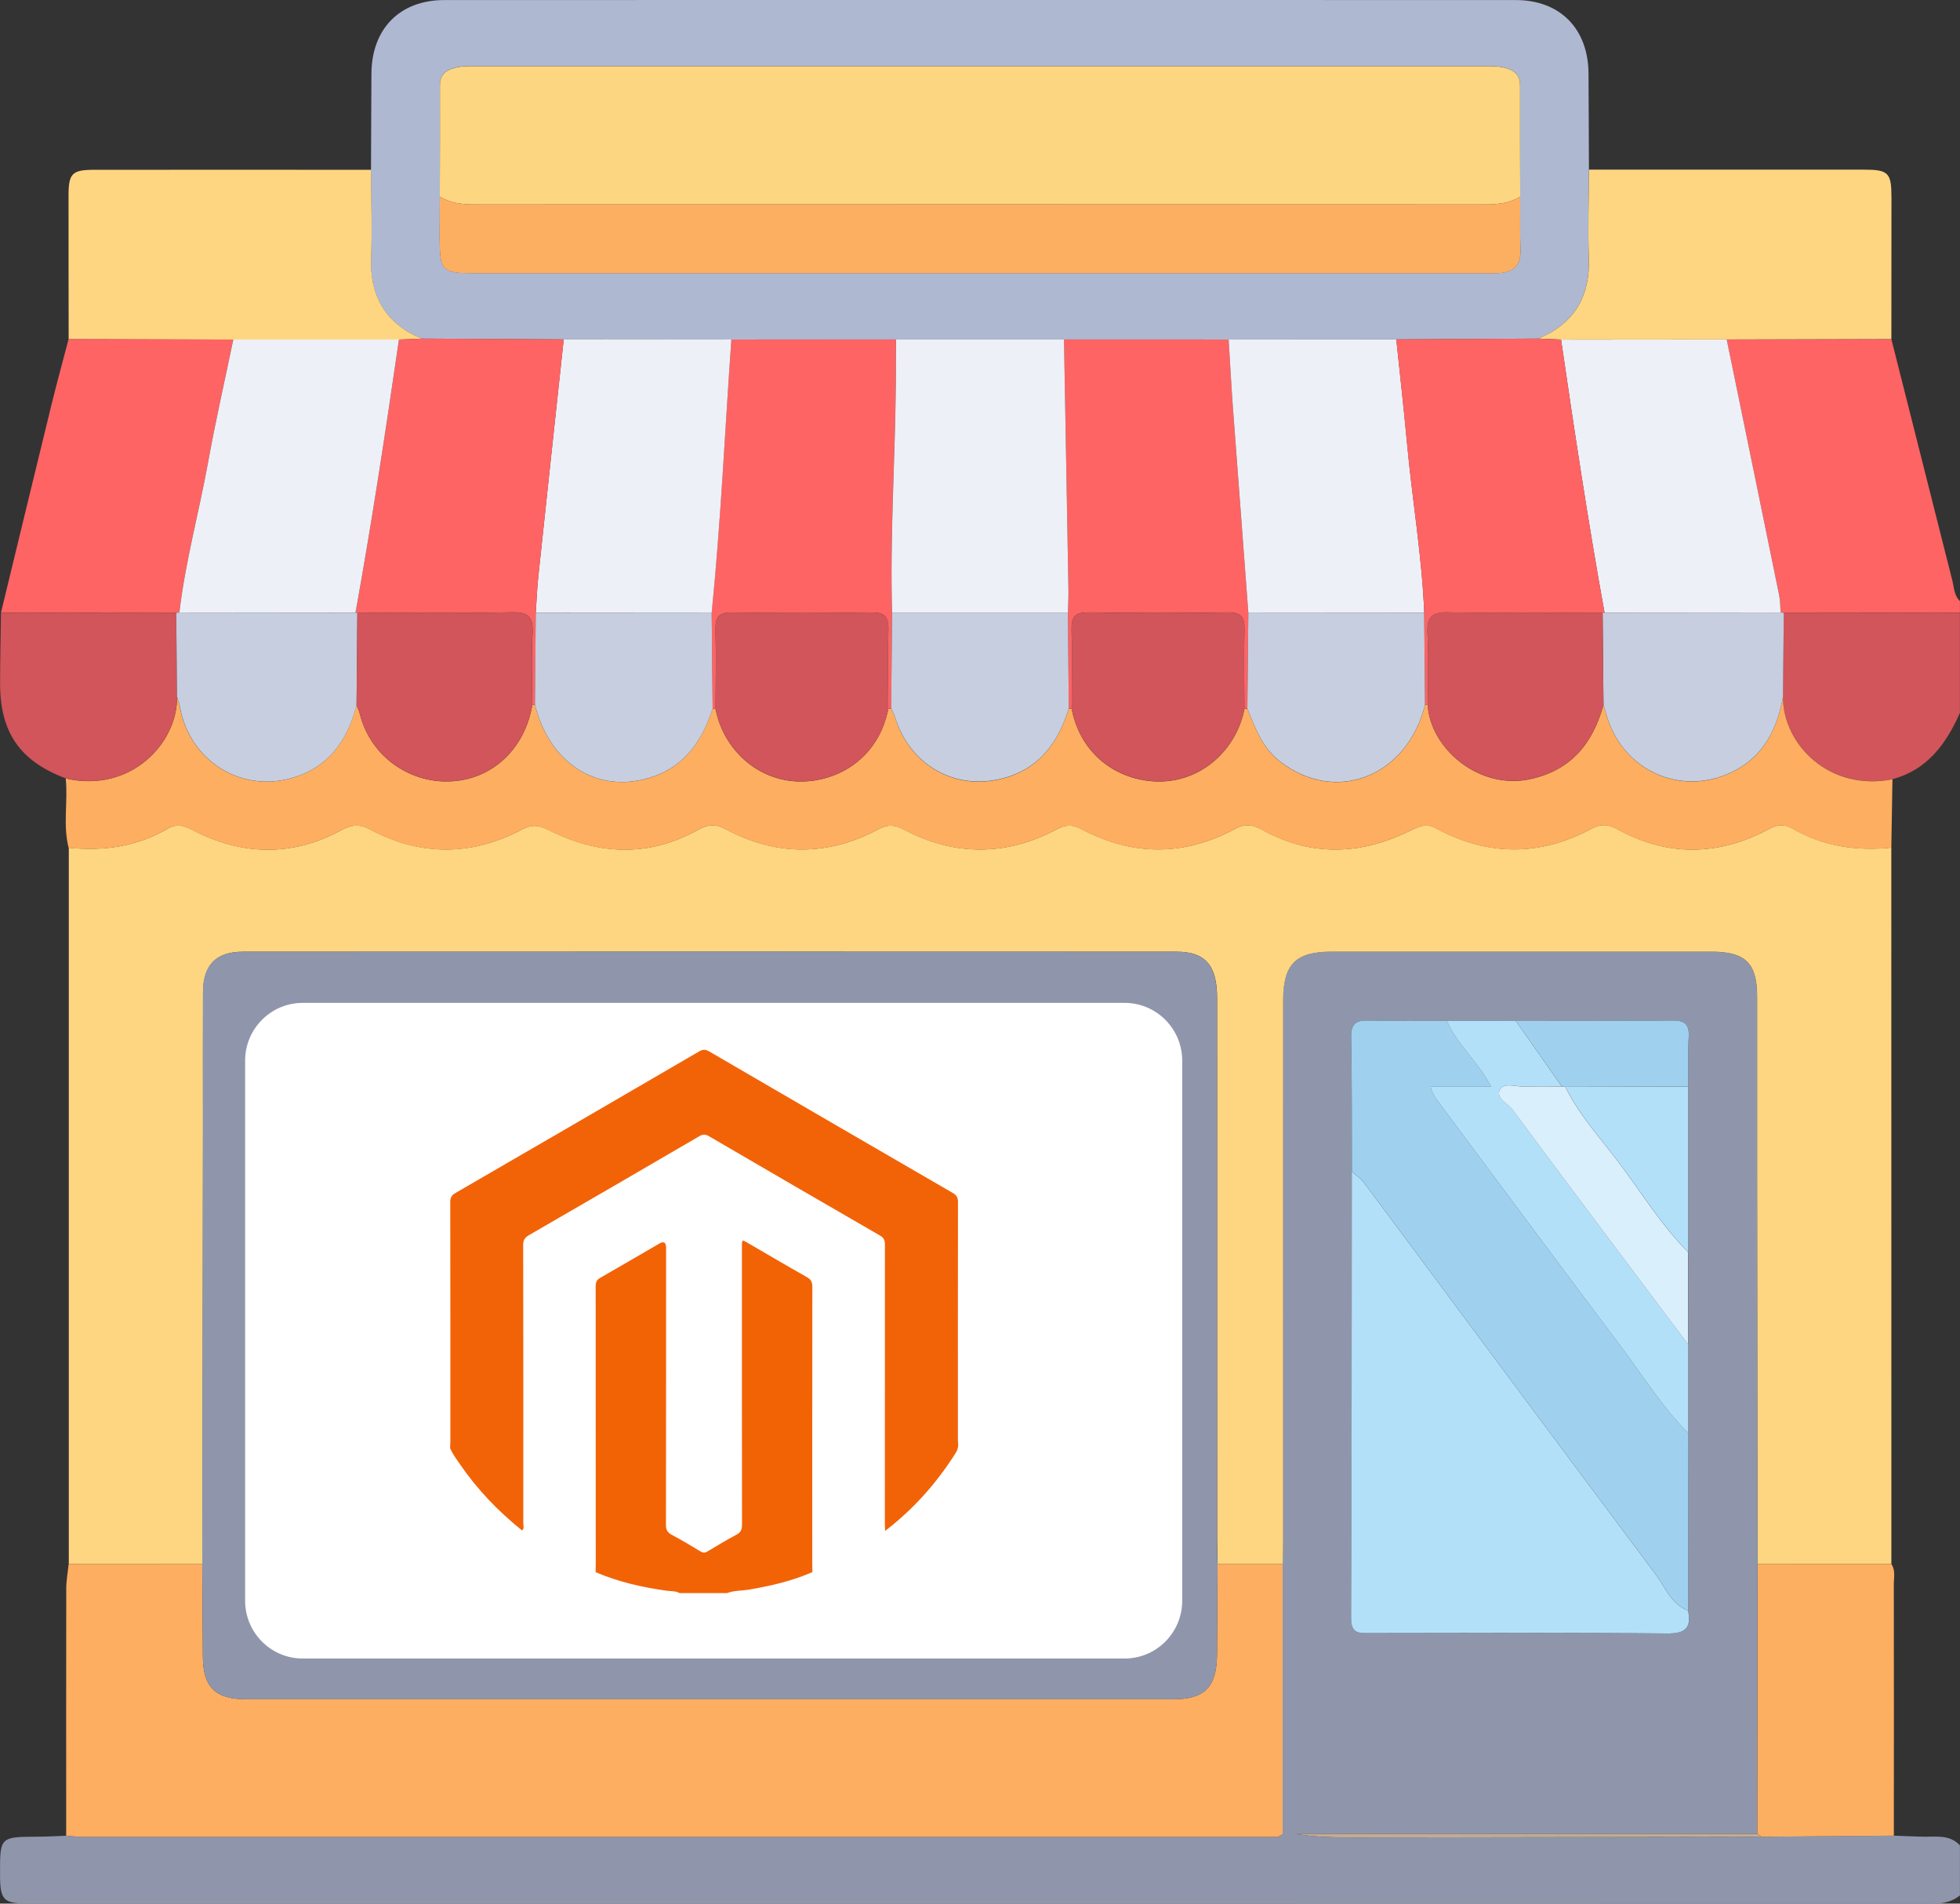
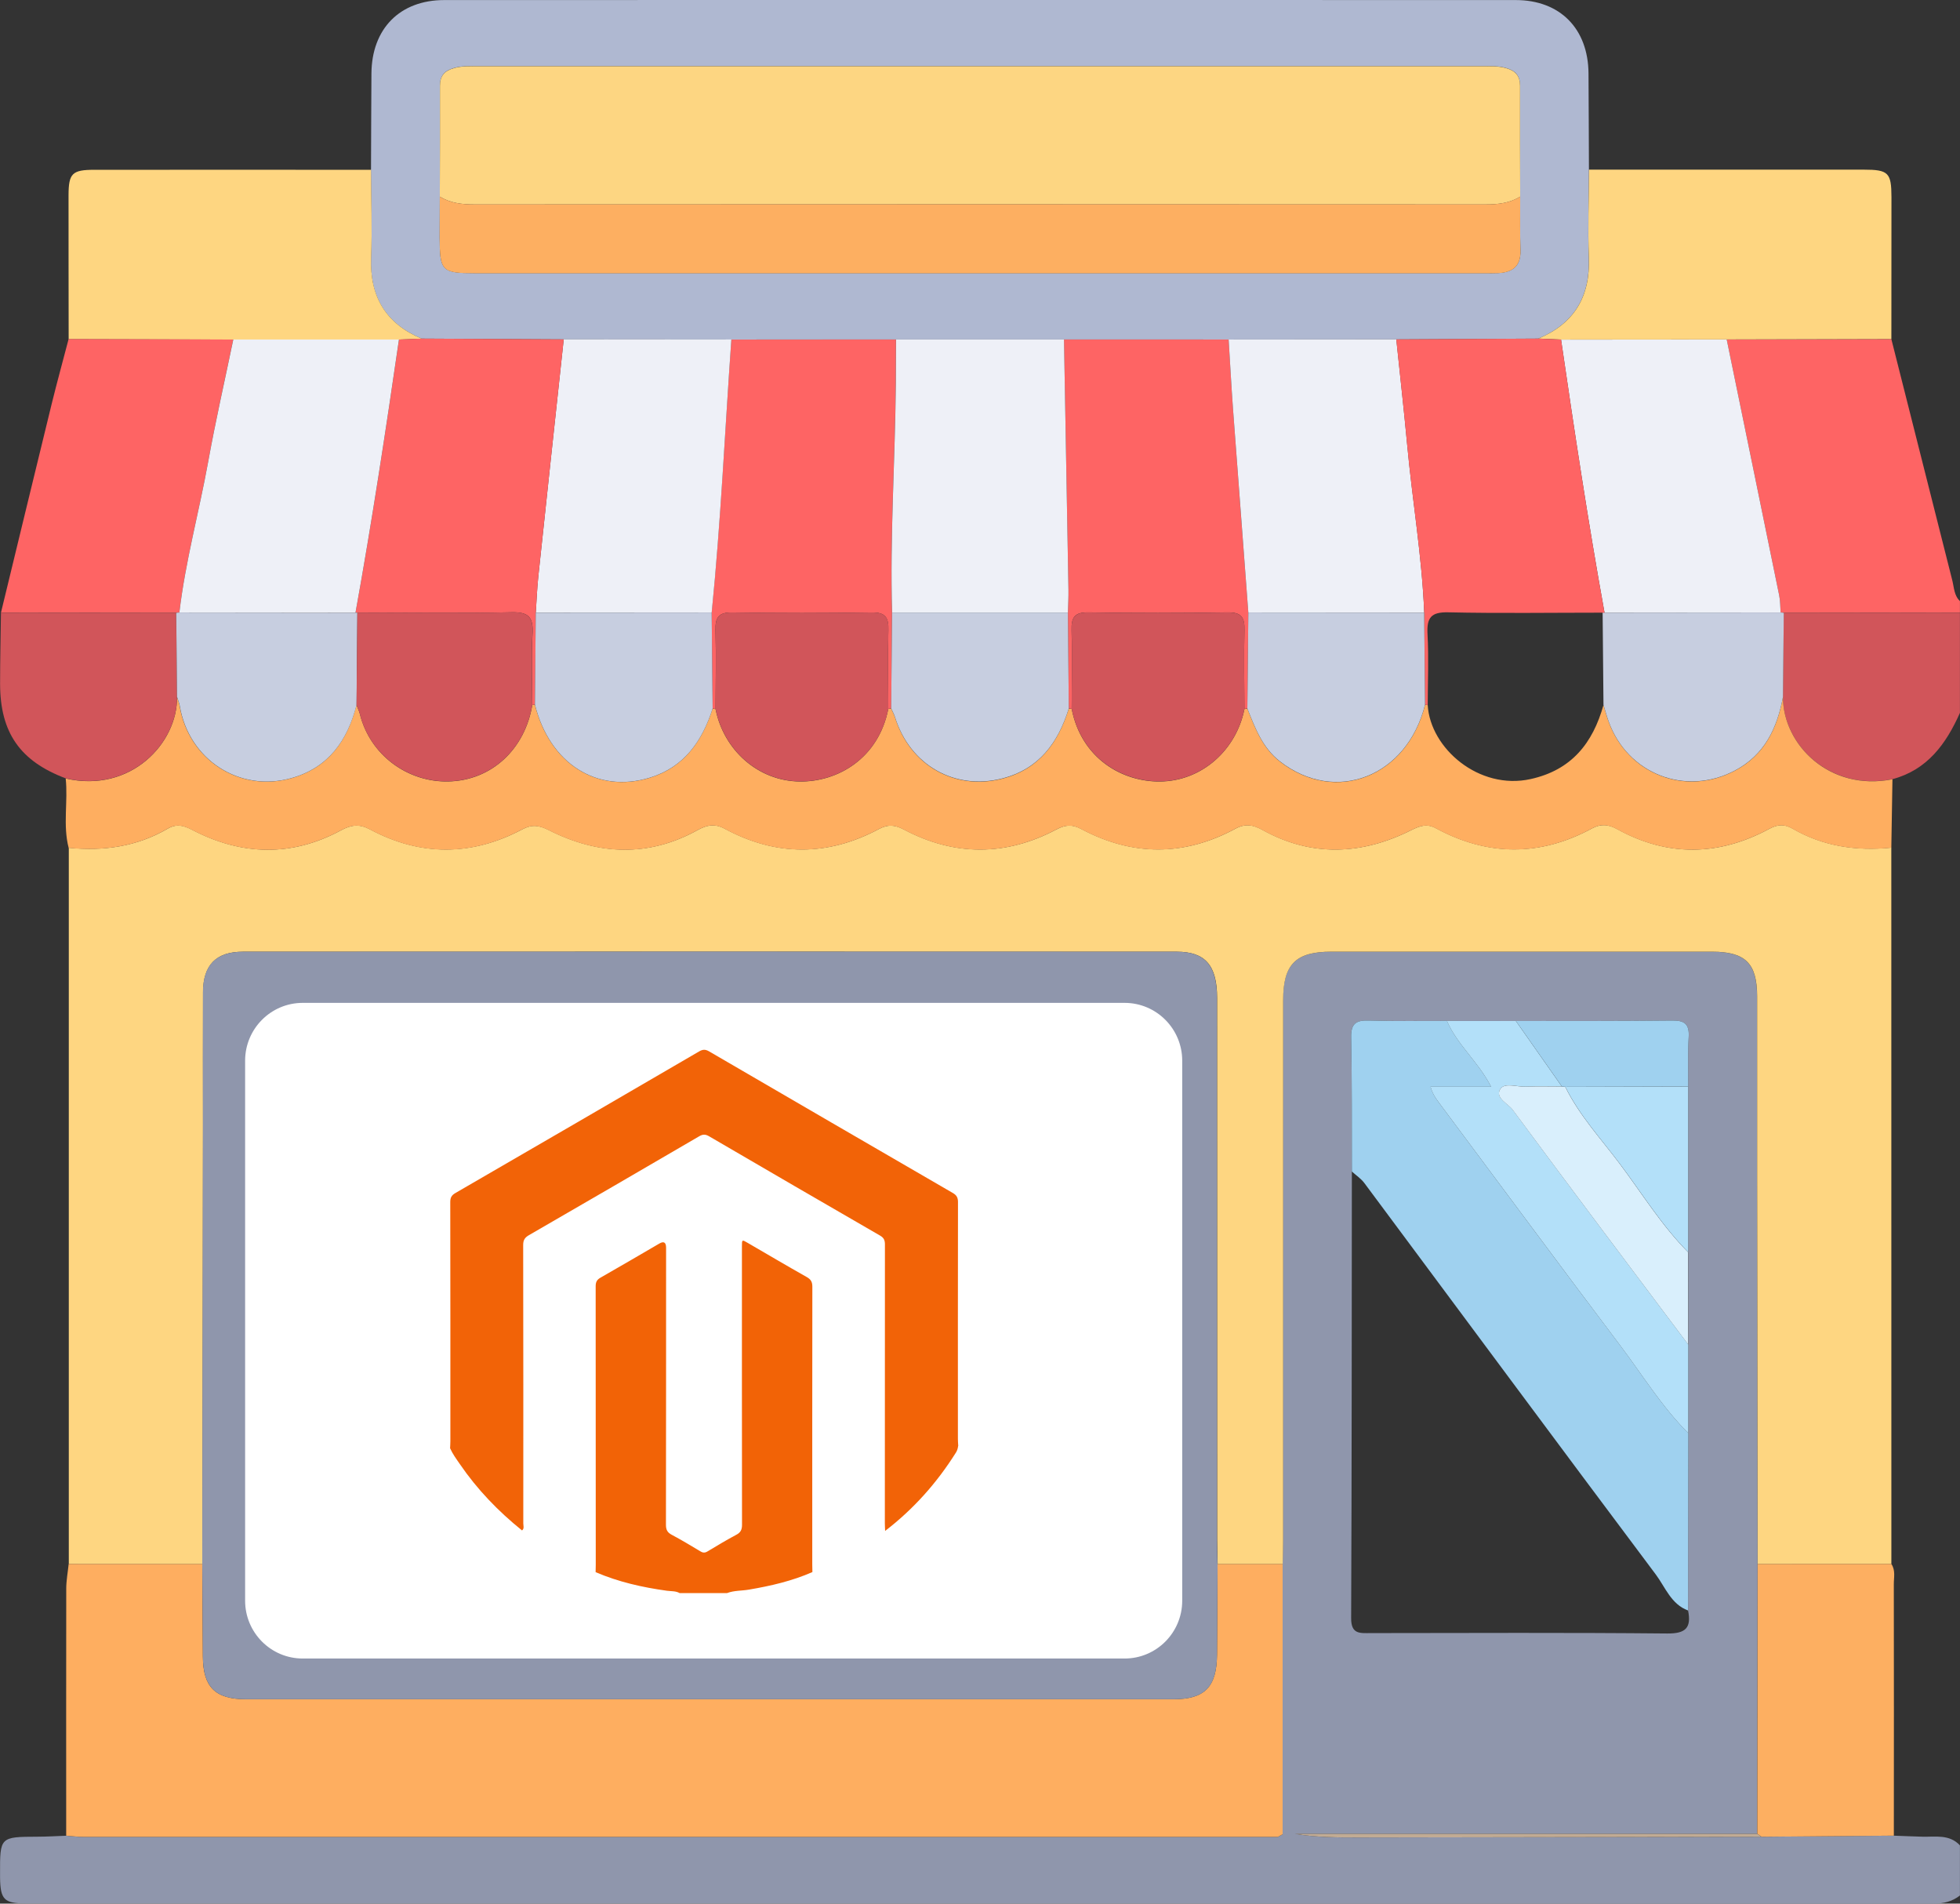
<svg xmlns="http://www.w3.org/2000/svg" width="69" height="67" viewBox="0 0 69 67" fill="none">
  <rect x="0" y="0" width="69" height="67" fill="#333333" stroke="none" />
  <g clip-path="url(#clip0_418_221)">
    <path d="M69 66.712C68.725 66.926 68.42 67.001 68.067 67.001C45.683 66.994 23.3 66.995 0.916 66.994C0.144 66.994 0.014 66.855 0.002 66.089C0.002 66.043 0.002 65.999 0.002 65.954C-0.003 64.65 0.002 64.649 1.323 64.644C1.66 64.644 1.996 64.621 2.33 64.61C2.53 64.625 2.731 64.652 2.93 64.652C16.95 64.652 30.969 64.652 44.988 64.652C45.044 64.621 45.098 64.591 45.154 64.559C45.154 61.391 45.154 58.221 45.154 55.053C45.159 54.782 45.167 54.512 45.167 54.24C45.167 47.896 45.167 41.552 45.169 35.207C45.169 33.938 45.612 33.497 46.867 33.497C51.334 33.497 55.8 33.497 60.265 33.497C61.441 33.497 61.855 33.906 61.855 35.072C61.857 37.194 61.855 39.317 61.855 41.438C61.86 45.975 61.869 50.514 61.874 55.052C61.869 58.216 61.864 61.379 61.86 64.543H45.587C46.347 64.672 47.108 64.674 47.868 64.672C52.583 64.664 57.296 64.656 62.011 64.647C63.564 64.633 65.117 64.621 66.67 64.608C67.004 64.62 67.341 64.635 67.675 64.644C68.136 64.656 68.625 64.55 68.998 64.949V66.712H69ZM59.432 38.24C59.435 37.656 59.415 37.069 59.449 36.487C59.474 36.032 59.29 35.913 58.864 35.918C57.032 35.939 55.2 35.932 53.367 35.935C52.557 35.935 51.75 35.932 50.94 35.932C50.024 35.93 49.107 35.946 48.192 35.918C47.748 35.905 47.555 36.017 47.566 36.512C47.598 38.085 47.586 39.66 47.591 41.233C47.586 46.472 47.589 51.712 47.566 56.952C47.562 57.532 47.886 57.478 48.257 57.478C51.736 57.475 55.216 57.458 58.695 57.492C59.349 57.498 59.548 57.288 59.427 56.682C59.43 54.604 59.434 52.525 59.437 50.445C59.437 49.405 59.437 48.366 59.437 47.326C59.437 46.242 59.434 45.156 59.434 44.072C59.434 42.127 59.434 40.184 59.434 38.24H59.432Z" fill="#8F96AC" />
    <path d="M66.583 11.934C67.298 14.764 68.011 17.596 68.728 20.424C68.792 20.677 68.789 20.957 68.998 21.156V21.563C66.932 21.566 64.863 21.57 62.796 21.571C62.759 21.56 62.722 21.555 62.685 21.556C62.67 21.354 62.675 21.147 62.634 20.95C62.022 17.949 61.404 14.95 60.787 11.951C62.719 11.945 64.65 11.94 66.582 11.935L66.583 11.934Z" fill="#FE6464" />
    <path d="M62.797 21.573C64.863 21.57 66.932 21.566 68.998 21.564V25.089C68.512 26.181 67.851 27.096 66.621 27.424C64.4 27.863 62.763 26.193 62.766 24.53C62.776 23.545 62.786 22.559 62.795 21.573H62.797Z" fill="#D1555A" />
    <path d="M66.582 29.837C66.582 38.239 66.582 46.643 66.584 55.046C65.015 55.046 63.445 55.048 61.877 55.049C61.87 50.512 61.864 45.973 61.858 41.436C61.857 39.313 61.858 37.19 61.858 35.069C61.858 33.904 61.444 33.495 60.268 33.495C55.802 33.495 51.336 33.495 46.871 33.495C45.615 33.495 45.172 33.934 45.172 35.205C45.169 41.55 45.172 47.894 45.171 54.238C45.171 54.51 45.162 54.779 45.157 55.051C44.394 55.051 43.63 55.051 42.866 55.051C42.861 54.757 42.849 54.464 42.849 54.17C42.849 47.821 42.849 41.471 42.847 35.122C42.847 33.983 42.433 33.496 41.431 33.496C30.471 33.493 19.512 33.493 8.551 33.496C7.608 33.496 7.152 33.965 7.148 34.92C7.141 36.48 7.148 38.039 7.147 39.596C7.14 44.748 7.133 49.9 7.126 55.051C5.558 55.051 3.99 55.049 2.422 55.048C2.422 46.645 2.422 38.241 2.422 29.838C3.648 29.962 4.821 29.796 5.904 29.165C6.209 28.988 6.454 29.042 6.771 29.209C8.509 30.113 10.271 30.164 12.015 29.217C12.367 29.027 12.657 28.993 13.019 29.187C14.807 30.142 16.605 30.135 18.395 29.185C18.724 29.01 18.976 29.041 19.324 29.217C21.061 30.094 22.825 30.177 24.568 29.21C24.889 29.032 25.169 28.981 25.511 29.165C27.317 30.14 29.134 30.144 30.945 29.176C31.244 29.017 31.486 29.019 31.816 29.192C33.597 30.137 35.41 30.137 37.191 29.192C37.521 29.017 37.761 29.015 38.062 29.175C39.875 30.14 41.691 30.139 43.498 29.163C43.839 28.978 44.12 29.029 44.441 29.207C46.183 30.174 47.946 30.088 49.686 29.215C49.999 29.059 50.236 28.98 50.553 29.151C52.382 30.14 54.22 30.145 56.049 29.154C56.363 28.985 56.63 29.015 56.932 29.181C58.719 30.166 60.515 30.127 62.291 29.168C62.595 29.003 62.83 29.005 63.102 29.161C64.187 29.789 65.358 29.957 66.587 29.833L66.582 29.837Z" fill="#FED681" />
    <path d="M2.417 55.048C3.985 55.048 5.553 55.05 7.121 55.051C7.128 56.134 7.135 57.218 7.142 58.301C7.148 59.378 7.574 59.806 8.664 59.806C19.547 59.806 30.43 59.807 41.311 59.806C42.415 59.806 42.834 59.37 42.844 58.233C42.852 57.172 42.858 56.112 42.862 55.051C43.626 55.051 44.39 55.051 45.154 55.051C45.154 58.219 45.154 61.389 45.154 64.557C45.098 64.587 45.044 64.618 44.988 64.65C30.969 64.65 16.95 64.652 2.93 64.65C2.729 64.65 2.53 64.623 2.33 64.608C2.33 61.709 2.327 58.813 2.332 55.915C2.332 55.627 2.388 55.336 2.417 55.048Z" fill="#FEAE60" />
    <path d="M13.061 5.973C13.066 4.844 13.068 3.714 13.076 2.586C13.088 1.008 14.079 0.002 15.64 0.002C28.213 -0.002 40.786 -0.002 53.358 0.002C54.92 0.002 55.91 1.008 55.922 2.584C55.93 3.712 55.932 4.843 55.937 5.971C55.932 7.004 55.893 8.038 55.932 9.069C55.984 10.445 55.412 11.39 54.153 11.918C52.486 11.927 50.82 11.935 49.152 11.945C47.185 11.947 45.218 11.949 43.249 11.95C41.318 11.95 39.386 11.95 37.453 11.949C35.483 11.949 33.511 11.949 31.54 11.949C29.609 11.949 27.677 11.949 25.744 11.95C23.777 11.949 21.81 11.947 19.841 11.945C18.175 11.937 16.509 11.928 14.842 11.918C13.582 11.39 13.011 10.445 13.063 9.069C13.102 8.038 13.063 7.004 13.058 5.971L13.061 5.973ZM15.483 6.921C15.481 7.395 15.478 7.87 15.478 8.343C15.478 9.543 15.549 9.614 16.725 9.614C28.575 9.614 40.426 9.614 52.275 9.614C52.432 9.614 52.59 9.619 52.747 9.611C53.245 9.585 53.543 9.371 53.526 8.815C53.507 8.184 53.519 7.551 53.517 6.918C53.514 5.616 53.507 4.317 53.512 3.015C53.512 2.662 53.35 2.487 53.02 2.394C52.73 2.311 52.443 2.328 52.152 2.328C40.383 2.326 28.617 2.326 16.848 2.328C16.558 2.328 16.27 2.311 15.98 2.394C15.65 2.487 15.488 2.662 15.488 3.015C15.493 4.317 15.486 5.616 15.483 6.918V6.921Z" fill="#AFB8D1" />
    <path d="M66.582 29.837C65.355 29.961 64.182 29.793 63.097 29.165C62.827 29.009 62.592 29.007 62.286 29.172C60.51 30.128 58.714 30.168 56.927 29.185C56.625 29.019 56.358 28.987 56.044 29.158C54.214 30.149 52.377 30.144 50.548 29.155C50.23 28.983 49.994 29.063 49.681 29.219C47.941 30.09 46.178 30.176 44.436 29.211C44.115 29.032 43.834 28.982 43.493 29.166C41.686 30.142 39.87 30.144 38.056 29.178C37.757 29.019 37.516 29.02 37.186 29.195C35.405 30.14 33.592 30.14 31.811 29.195C31.481 29.02 31.241 29.019 30.94 29.18C29.127 30.147 27.31 30.144 25.506 29.168C25.164 28.983 24.884 29.036 24.563 29.214C22.819 30.181 21.056 30.098 19.319 29.221C18.971 29.046 18.719 29.014 18.389 29.189C16.602 30.14 14.802 30.147 13.014 29.19C12.652 28.997 12.362 29.031 12.01 29.221C10.266 30.166 8.504 30.115 6.766 29.212C6.447 29.046 6.204 28.992 5.899 29.168C4.816 29.799 3.643 29.964 2.417 29.842C2.209 29.036 2.398 28.213 2.313 27.4C4.615 27.928 6.256 26.138 6.231 24.534C6.263 24.639 6.307 24.743 6.325 24.852C6.643 26.738 8.428 27.902 10.256 27.39C11.556 27.025 12.23 26.073 12.549 24.814C12.588 24.916 12.639 25.016 12.666 25.121C13.026 26.589 14.362 27.532 15.774 27.505C17.315 27.476 18.482 26.358 18.739 24.814C18.77 24.809 18.8 24.806 18.831 24.804C19.348 26.876 21.017 27.943 22.88 27.373C24.083 27.003 24.718 26.09 25.087 24.941C25.12 24.945 25.156 24.95 25.19 24.957C25.475 26.396 26.685 27.493 28.162 27.507C29.492 27.519 30.925 26.698 31.271 24.953C31.305 24.947 31.339 24.941 31.373 24.94C31.419 25.043 31.474 25.142 31.508 25.248C32.032 26.937 33.614 27.838 35.292 27.404C36.578 27.071 37.25 26.148 37.626 24.94C37.659 24.943 37.693 24.947 37.727 24.953C38.073 26.698 39.506 27.519 40.836 27.507C42.313 27.493 43.523 26.396 43.809 24.957C43.843 24.95 43.876 24.945 43.912 24.943C44.187 25.63 44.441 26.323 45.061 26.805C47.02 28.325 49.534 27.346 50.169 24.806C50.2 24.807 50.23 24.811 50.261 24.816C50.35 26.338 52.067 27.821 53.884 27.42C55.322 27.103 56.072 26.16 56.449 24.814C56.508 25.008 56.559 25.203 56.628 25.393C57.297 27.249 59.336 28.04 61.071 27.127C62.119 26.577 62.563 25.637 62.768 24.534C62.764 26.197 64.402 27.868 66.622 27.427C66.609 28.232 66.595 29.036 66.582 29.84V29.837Z" fill="#FEAE60" />
    <path d="M13.061 5.973C13.066 7.006 13.105 8.039 13.066 9.071C13.014 10.447 13.587 11.392 14.846 11.92C14.579 11.93 14.312 11.942 14.043 11.952C12.1 11.952 10.155 11.952 8.211 11.952C6.28 11.947 4.348 11.942 2.417 11.937C2.417 10.249 2.41 8.559 2.413 6.87C2.415 6.1 2.542 5.976 3.324 5.976C6.57 5.973 9.817 5.976 13.061 5.976V5.973Z" fill="#FED681" />
    <path d="M54.154 11.918C55.415 11.39 55.986 10.445 55.934 9.069C55.895 8.037 55.934 7.004 55.939 5.971C59.161 5.971 62.386 5.971 65.608 5.971C66.479 5.971 66.585 6.076 66.587 6.933C66.588 8.599 66.585 10.265 66.584 11.932C64.652 11.937 62.72 11.942 60.789 11.947C58.845 11.947 56.9 11.948 54.957 11.95C54.69 11.938 54.423 11.928 54.154 11.916V11.918Z" fill="#FED681" />
    <path d="M2.417 11.935C4.348 11.94 6.28 11.945 8.211 11.949C7.914 13.383 7.588 14.81 7.328 16.25C7.006 18.023 6.525 19.763 6.314 21.556C6.276 21.556 6.239 21.561 6.202 21.571C4.145 21.568 2.089 21.566 0.034 21.563C0.629 19.113 1.22 16.663 1.82 14.214C2.008 13.45 2.217 12.694 2.415 11.934L2.417 11.935Z" fill="#FE6464" />
    <path d="M0.034 21.564C2.09 21.567 4.147 21.569 6.202 21.572C6.212 22.558 6.221 23.544 6.231 24.529C6.256 26.133 4.615 27.923 2.313 27.395C0.708 26.79 0.005 25.787 0.003 24.066C0.003 23.233 0.024 22.398 0.034 21.565V21.564Z" fill="#D1555A" />
-     <path d="M59.425 56.682C59.548 57.288 59.347 57.498 58.693 57.491C55.214 57.457 51.734 57.474 48.255 57.478C47.885 57.478 47.562 57.532 47.564 56.952C47.587 51.712 47.584 46.472 47.589 41.232C47.738 41.367 47.912 41.482 48.03 41.64C51.449 46.233 54.856 50.835 58.289 55.416C58.624 55.862 58.827 56.461 59.423 56.682H59.425Z" fill="#B3E0F9" />
    <path d="M59.425 56.682C58.829 56.461 58.626 55.864 58.291 55.416C54.856 50.835 51.451 46.233 48.032 41.64C47.914 41.482 47.74 41.367 47.591 41.232C47.586 39.66 47.598 38.085 47.566 36.512C47.555 36.017 47.748 35.904 48.193 35.918C49.108 35.947 50.024 35.93 50.94 35.932C51.302 36.775 52.042 37.365 52.493 38.249H50.361C50.447 38.553 50.602 38.736 50.749 38.932C52.838 41.73 54.911 44.539 57.017 47.326C57.81 48.376 58.499 49.508 59.437 50.444C59.434 52.523 59.43 54.602 59.427 56.682H59.425Z" fill="#9FD1EF" />
    <path d="M61.877 55.049C63.446 55.049 65.015 55.048 66.584 55.046C66.737 55.272 66.668 55.526 66.67 55.767C66.675 58.714 66.673 61.66 66.671 64.607C65.118 64.619 63.566 64.633 62.013 64.646C61.964 64.611 61.913 64.577 61.864 64.541C61.869 61.377 61.874 58.214 61.877 55.049Z" fill="#FDAF61" />
    <path d="M59.435 50.444C58.497 49.508 57.808 48.374 57.015 47.326C54.911 44.539 52.838 41.73 50.748 38.932C50.602 38.736 50.445 38.553 50.359 38.249H52.492C52.04 37.365 51.3 36.775 50.938 35.932C51.748 35.932 52.556 35.935 53.365 35.935C53.904 36.704 54.443 37.471 54.982 38.239C54.558 38.239 54.132 38.227 53.708 38.244C53.401 38.256 52.965 38.092 52.818 38.328C52.62 38.643 53.085 38.831 53.254 39.06C55.298 41.826 57.37 44.574 59.435 47.324C59.435 48.364 59.435 49.403 59.435 50.443V50.444Z" fill="#B3E0F9" />
    <path d="M59.434 47.326C57.368 44.573 55.297 41.828 53.252 39.062C53.083 38.833 52.618 38.645 52.816 38.329C52.965 38.093 53.401 38.258 53.706 38.246C54.131 38.229 54.556 38.241 54.981 38.241C55.021 38.244 55.063 38.249 55.104 38.253C55.599 39.261 56.361 40.08 57.026 40.966C57.81 42.013 58.499 43.136 59.427 44.071C59.427 45.155 59.43 46.241 59.43 47.326H59.434Z" fill="#D9EFFC" />
    <path d="M59.43 44.071C58.502 43.136 57.813 42.011 57.029 40.966C56.365 40.081 55.603 39.261 55.107 38.253C56.549 38.248 57.99 38.245 59.432 38.241C59.432 40.186 59.432 42.129 59.432 44.073L59.43 44.071Z" fill="#B3E0F9" />
    <path d="M59.432 38.239C57.99 38.243 56.549 38.248 55.108 38.251C55.067 38.248 55.025 38.243 54.984 38.239C54.445 37.471 53.906 36.704 53.367 35.935C55.199 35.932 57.031 35.938 58.864 35.918C59.29 35.913 59.474 36.032 59.449 36.487C59.415 37.069 59.435 37.656 59.432 38.239Z" fill="#9FD1EF" />
    <path d="M61.864 64.543C61.913 64.579 61.963 64.612 62.012 64.648C57.299 64.657 52.584 64.665 47.87 64.672C47.109 64.672 46.349 64.672 45.588 64.543H61.862H61.864Z" fill="#C1AB94" />
    <path d="M54.955 11.953C56.899 11.953 58.844 11.951 60.787 11.949C61.404 14.949 62.021 17.949 62.634 20.951C62.675 21.148 62.67 21.355 62.685 21.556C60.618 21.558 58.551 21.56 56.486 21.563C55.907 18.372 55.425 15.163 54.955 11.953Z" fill="#EEF0F7" />
    <path d="M56.486 21.563C58.553 21.562 60.618 21.56 62.685 21.557C62.724 21.557 62.761 21.562 62.797 21.572C62.786 22.558 62.778 23.544 62.768 24.529C62.563 25.632 62.117 26.571 61.071 27.122C59.336 28.033 57.296 27.244 56.629 25.388C56.561 25.198 56.508 25.003 56.449 24.809C56.439 23.727 56.429 22.644 56.419 21.562H56.486V21.563Z" fill="#C7CEE0" />
    <path d="M42.863 55.051C42.856 56.112 42.852 57.172 42.844 58.233C42.836 59.37 42.416 59.806 41.311 59.806C30.428 59.807 19.545 59.807 8.664 59.806C7.576 59.806 7.15 59.378 7.142 58.301C7.135 57.218 7.128 56.134 7.121 55.051C7.128 49.9 7.135 44.748 7.142 39.597C7.143 38.037 7.137 36.478 7.143 34.92C7.148 33.967 7.605 33.498 8.546 33.497C19.507 33.493 30.465 33.493 41.426 33.497C42.428 33.497 42.842 33.984 42.842 35.122C42.844 41.472 42.842 47.821 42.844 54.17C42.844 54.464 42.854 54.758 42.861 55.051H42.863ZM34.65 57.411C35.449 57.515 36.25 57.479 37.049 57.432C37.989 57.447 38.928 57.444 39.868 57.483C40.311 57.501 40.443 57.344 40.441 56.902C40.424 50.682 40.422 44.463 40.417 38.243C40.422 37.657 40.404 37.069 40.439 36.485C40.468 36.025 40.277 35.918 39.851 35.918C33.664 35.933 27.476 35.935 21.289 35.942C20.482 35.938 19.674 35.935 18.866 35.932C15.98 35.93 13.093 35.938 10.209 35.916C9.724 35.913 9.511 36.028 9.551 36.553C9.594 37.113 9.567 37.678 9.57 38.239C9.565 44.338 9.562 50.436 9.556 56.534C9.556 57.472 9.556 57.481 10.471 57.472C16.147 57.42 21.825 57.591 27.501 57.376C29.117 57.581 30.734 57.471 32.353 57.434C33.12 57.488 33.886 57.523 34.651 57.41L34.65 57.411Z" fill="#8F96AC" />
    <path d="M15.483 6.921C15.486 5.62 15.493 4.32 15.488 3.019C15.488 2.666 15.65 2.491 15.98 2.398C16.27 2.315 16.558 2.332 16.848 2.332C28.617 2.33 40.383 2.33 52.152 2.332C52.443 2.332 52.73 2.315 53.02 2.398C53.348 2.491 53.512 2.666 53.512 3.019C53.507 4.32 53.514 5.62 53.517 6.921C53.141 7.152 52.731 7.196 52.294 7.196C40.431 7.189 28.569 7.189 16.706 7.196C16.269 7.196 15.86 7.152 15.483 6.921Z" fill="#FDD682" />
    <path d="M15.483 6.921C15.86 7.152 16.269 7.196 16.706 7.196C28.569 7.189 40.431 7.189 52.294 7.196C52.731 7.196 53.14 7.152 53.517 6.921C53.519 7.554 53.507 8.185 53.526 8.818C53.543 9.373 53.245 9.588 52.747 9.614C52.59 9.622 52.432 9.617 52.275 9.617C40.426 9.617 28.575 9.617 16.725 9.617C15.549 9.617 15.478 9.546 15.478 8.346C15.478 7.873 15.481 7.398 15.483 6.924V6.921Z" fill="#FDAF61" />
    <path d="M37.727 24.948C37.693 24.942 37.659 24.937 37.626 24.935C37.615 23.81 37.605 22.685 37.595 21.56C37.602 21.29 37.617 21.019 37.614 20.749C37.563 17.815 37.511 14.883 37.456 11.949C39.388 11.949 41.32 11.949 43.253 11.949C43.304 12.755 43.346 13.563 43.405 14.369C43.582 16.765 43.765 19.159 43.946 21.555C43.934 22.681 43.924 23.808 43.912 24.935C43.878 24.938 43.843 24.943 43.809 24.95C43.807 24.029 43.785 23.106 43.81 22.184C43.822 21.733 43.708 21.545 43.216 21.553C41.583 21.58 39.951 21.58 38.32 21.553C37.833 21.545 37.71 21.724 37.724 22.181C37.751 23.102 37.729 24.025 37.727 24.947V24.948Z" fill="#FE6464" />
    <path d="M31.373 24.935C31.339 24.938 31.305 24.942 31.271 24.948C31.271 24.027 31.248 23.104 31.275 22.183C31.288 21.726 31.165 21.546 30.678 21.555C29.046 21.582 27.413 21.582 25.783 21.555C25.293 21.546 25.176 21.735 25.188 22.186C25.213 23.107 25.191 24.03 25.19 24.952C25.156 24.945 25.12 24.94 25.087 24.937C25.075 23.81 25.065 22.683 25.053 21.556C25.374 18.361 25.517 15.153 25.746 11.951C27.677 11.951 29.609 11.951 31.542 11.949C31.54 12.468 31.54 12.988 31.535 13.507C31.512 16.191 31.326 18.874 31.403 21.56C31.393 22.685 31.383 23.81 31.373 24.935Z" fill="#FE6464" />
    <path d="M25.747 11.95C25.519 15.152 25.376 18.361 25.055 21.556C22.989 21.558 20.926 21.559 18.861 21.561C18.89 21.135 18.907 20.706 18.951 20.282C19.245 17.502 19.546 14.723 19.845 11.943C21.812 11.945 23.779 11.947 25.747 11.948V11.95Z" fill="#EEF0F7" />
    <path d="M43.946 21.556C43.765 19.16 43.583 16.766 43.405 14.37C43.346 13.564 43.304 12.756 43.253 11.95C45.22 11.949 47.187 11.947 49.156 11.945C49.284 13.179 49.423 14.411 49.538 15.644C49.72 17.619 50.06 19.578 50.139 21.563C48.074 21.561 46.011 21.559 43.946 21.558V21.556Z" fill="#EEF0F7" />
    <path d="M31.405 21.56C31.327 18.874 31.513 16.191 31.537 13.507C31.542 12.988 31.542 12.468 31.544 11.949C33.514 11.949 35.486 11.949 37.457 11.949C37.509 14.883 37.563 17.815 37.614 20.749C37.619 21.019 37.602 21.288 37.595 21.56C35.532 21.56 33.468 21.56 31.405 21.56Z" fill="#EEF0F7" />
    <path d="M19.846 11.945C19.547 14.725 19.246 17.504 18.952 20.283C18.907 20.707 18.891 21.137 18.863 21.563C18.852 22.642 18.842 23.721 18.832 24.8C18.802 24.802 18.771 24.805 18.741 24.81C18.739 23.979 18.702 23.144 18.748 22.316C18.78 21.737 18.626 21.535 18.013 21.549C16.203 21.59 14.393 21.563 12.583 21.561L12.515 21.563C13.095 18.369 13.578 15.162 14.046 11.95C14.313 11.94 14.58 11.928 14.849 11.918C16.515 11.927 18.182 11.935 19.849 11.945H19.846Z" fill="#FE6464" />
    <path d="M50.138 21.563C50.058 19.577 49.718 17.619 49.536 15.644C49.421 14.411 49.282 13.177 49.154 11.945C50.82 11.937 52.486 11.928 54.153 11.918C54.42 11.93 54.687 11.94 54.956 11.952C55.424 15.162 55.907 18.369 56.485 21.563C56.485 21.563 56.417 21.563 56.419 21.563C54.609 21.563 52.797 21.591 50.989 21.551C50.376 21.537 50.224 21.739 50.254 22.318C50.3 23.147 50.263 23.98 50.261 24.812C50.23 24.807 50.2 24.803 50.17 24.802C50.16 23.723 50.149 22.643 50.139 21.564L50.138 21.563Z" fill="#FE6464" />
    <path d="M6.232 24.531C6.222 23.545 6.214 22.559 6.204 21.573C6.239 21.563 6.276 21.556 6.315 21.558C8.382 21.56 10.449 21.563 12.514 21.565L12.581 21.563C12.571 22.645 12.561 23.728 12.553 24.811C12.232 26.07 11.557 27.022 10.259 27.386C8.431 27.899 6.646 26.736 6.329 24.848C6.31 24.739 6.266 24.638 6.234 24.531H6.232Z" fill="#C7CEE0" />
    <path d="M31.405 21.559C33.468 21.559 35.532 21.559 37.595 21.559C37.605 22.684 37.615 23.809 37.626 24.934C37.251 26.142 36.578 27.064 35.292 27.396C33.614 27.831 32.034 26.93 31.508 25.241C31.474 25.134 31.419 25.036 31.373 24.933C31.383 23.808 31.393 22.683 31.404 21.558L31.405 21.559Z" fill="#C7CEE0" />
    <path d="M50.137 21.563C50.148 22.642 50.158 23.721 50.168 24.8C49.534 27.34 47.018 28.319 45.061 26.799C44.441 26.317 44.187 25.625 43.912 24.938C43.924 23.811 43.934 22.684 43.946 21.558C46.011 21.559 48.074 21.561 50.139 21.563H50.137Z" fill="#C7CEE0" />
    <path d="M18.831 24.8C18.841 23.721 18.851 22.642 18.861 21.563C20.926 21.561 22.989 21.559 25.054 21.558C25.066 22.684 25.076 23.811 25.088 24.938C24.72 26.086 24.084 26.999 22.881 27.369C21.019 27.941 19.349 26.874 18.832 24.8H18.831Z" fill="#C7CEE0" />
-     <path d="M50.261 24.811C50.263 23.979 50.3 23.145 50.254 22.316C50.222 21.738 50.376 21.536 50.989 21.549C52.799 21.59 54.609 21.563 56.419 21.561C56.429 22.644 56.439 23.727 56.449 24.809C56.072 26.155 55.322 27.1 53.884 27.415C52.066 27.816 50.349 26.333 50.261 24.811Z" fill="#D1555A" />
    <path d="M12.551 24.809C12.561 23.727 12.571 22.644 12.58 21.561C14.39 21.561 16.201 21.59 18.009 21.549C18.623 21.536 18.777 21.738 18.744 22.316C18.699 23.146 18.736 23.979 18.738 24.811C18.481 26.355 17.313 27.473 15.772 27.5C14.361 27.526 13.024 26.584 12.664 25.116C12.639 25.011 12.588 24.911 12.548 24.809H12.551Z" fill="#D1555A" />
    <path d="M37.727 24.949C37.727 24.027 37.751 23.104 37.724 22.183C37.71 21.726 37.834 21.547 38.32 21.555C39.953 21.582 41.585 21.582 43.216 21.555C43.708 21.547 43.822 21.735 43.811 22.186C43.785 23.108 43.806 24.031 43.809 24.952C43.523 26.391 42.313 27.489 40.836 27.501C39.507 27.512 38.073 26.691 37.727 24.947V24.949Z" fill="#D1555A" />
    <path d="M25.191 24.952C25.193 24.031 25.215 23.108 25.189 22.186C25.178 21.735 25.293 21.547 25.784 21.555C27.417 21.582 29.049 21.582 30.68 21.555C31.167 21.547 31.29 21.726 31.276 22.183C31.25 23.104 31.271 24.027 31.273 24.949C30.927 26.693 29.494 27.514 28.164 27.502C26.687 27.489 25.477 26.391 25.191 24.952Z" fill="#D1555A" />
    <path d="M12.514 21.563C10.447 21.562 8.38 21.56 6.315 21.556C6.525 19.763 7.008 18.022 7.329 16.251C7.589 14.81 7.916 13.383 8.213 11.949C10.156 11.949 12.101 11.949 14.045 11.949C13.578 15.16 13.093 18.368 12.515 21.562L12.514 21.563Z" fill="#EEF0F7" />
    <path d="M39.591 35.297H10.656C9.537 35.297 8.629 36.209 8.629 37.333V56.337C8.629 57.462 9.537 58.373 10.656 58.373H39.591C40.711 58.373 41.619 57.462 41.619 56.337V37.333C41.619 36.209 40.711 35.297 39.591 35.297Z" fill="white" />
    <path d="M25.602 56.07H23.927C23.787 55.992 23.63 56.008 23.481 55.988C22.618 55.869 21.773 55.679 20.968 55.333C20.97 55.245 20.973 55.155 20.973 55.067C20.973 51.8 20.973 48.536 20.97 45.27C20.97 45.12 21.014 45.039 21.144 44.966C21.837 44.572 22.523 44.168 23.211 43.768C23.369 43.676 23.448 43.725 23.449 43.914C23.449 47.165 23.449 50.418 23.444 53.669C23.444 53.843 23.496 53.938 23.648 54.018C23.99 54.201 24.324 54.4 24.656 54.6C24.75 54.658 24.818 54.658 24.913 54.6C25.245 54.4 25.578 54.2 25.92 54.018C26.073 53.937 26.122 53.84 26.122 53.667C26.117 50.401 26.119 47.136 26.119 43.87C26.119 43.627 26.119 43.625 26.322 43.744C27.016 44.148 27.708 44.555 28.407 44.95C28.552 45.034 28.598 45.125 28.598 45.288C28.593 48.546 28.595 51.806 28.595 55.063C28.595 55.152 28.598 55.242 28.6 55.33C27.887 55.644 27.135 55.817 26.371 55.947C26.114 55.992 25.849 55.975 25.6 56.068L25.602 56.07Z" fill="#F26306" />
    <path d="M33.73 50.893C33.72 50.974 33.7 51.049 33.654 51.122C32.983 52.191 32.159 53.115 31.16 53.882C31.157 53.794 31.15 53.704 31.15 53.616C31.15 50.343 31.15 47.07 31.153 43.797C31.153 43.651 31.116 43.566 30.984 43.489C28.973 42.329 26.966 41.161 24.962 39.992C24.831 39.916 24.74 39.919 24.612 39.994C22.618 41.158 20.622 42.317 18.624 43.471C18.477 43.556 18.418 43.642 18.418 43.819C18.425 47.085 18.423 50.351 18.422 53.618C18.422 53.701 18.464 53.796 18.378 53.865C17.539 53.19 16.798 52.421 16.188 51.529C16.064 51.349 15.934 51.173 15.845 50.972C15.848 50.891 15.855 50.809 15.855 50.726C15.855 47.92 15.856 45.113 15.851 42.307C15.851 42.147 15.9 42.066 16.035 41.988C18.898 40.332 21.757 38.669 24.615 37.004C24.744 36.93 24.835 36.93 24.963 37.004C27.821 38.669 30.682 40.33 33.543 41.988C33.678 42.066 33.725 42.151 33.725 42.308C33.72 45.088 33.722 47.867 33.722 50.645C33.722 50.726 33.729 50.808 33.734 50.889L33.73 50.893Z" fill="#F26307" />
  </g>
  <defs>
    <clipPath id="clip0_418_221">
      <rect width="69" height="67" fill="white" />
    </clipPath>
  </defs>
</svg>